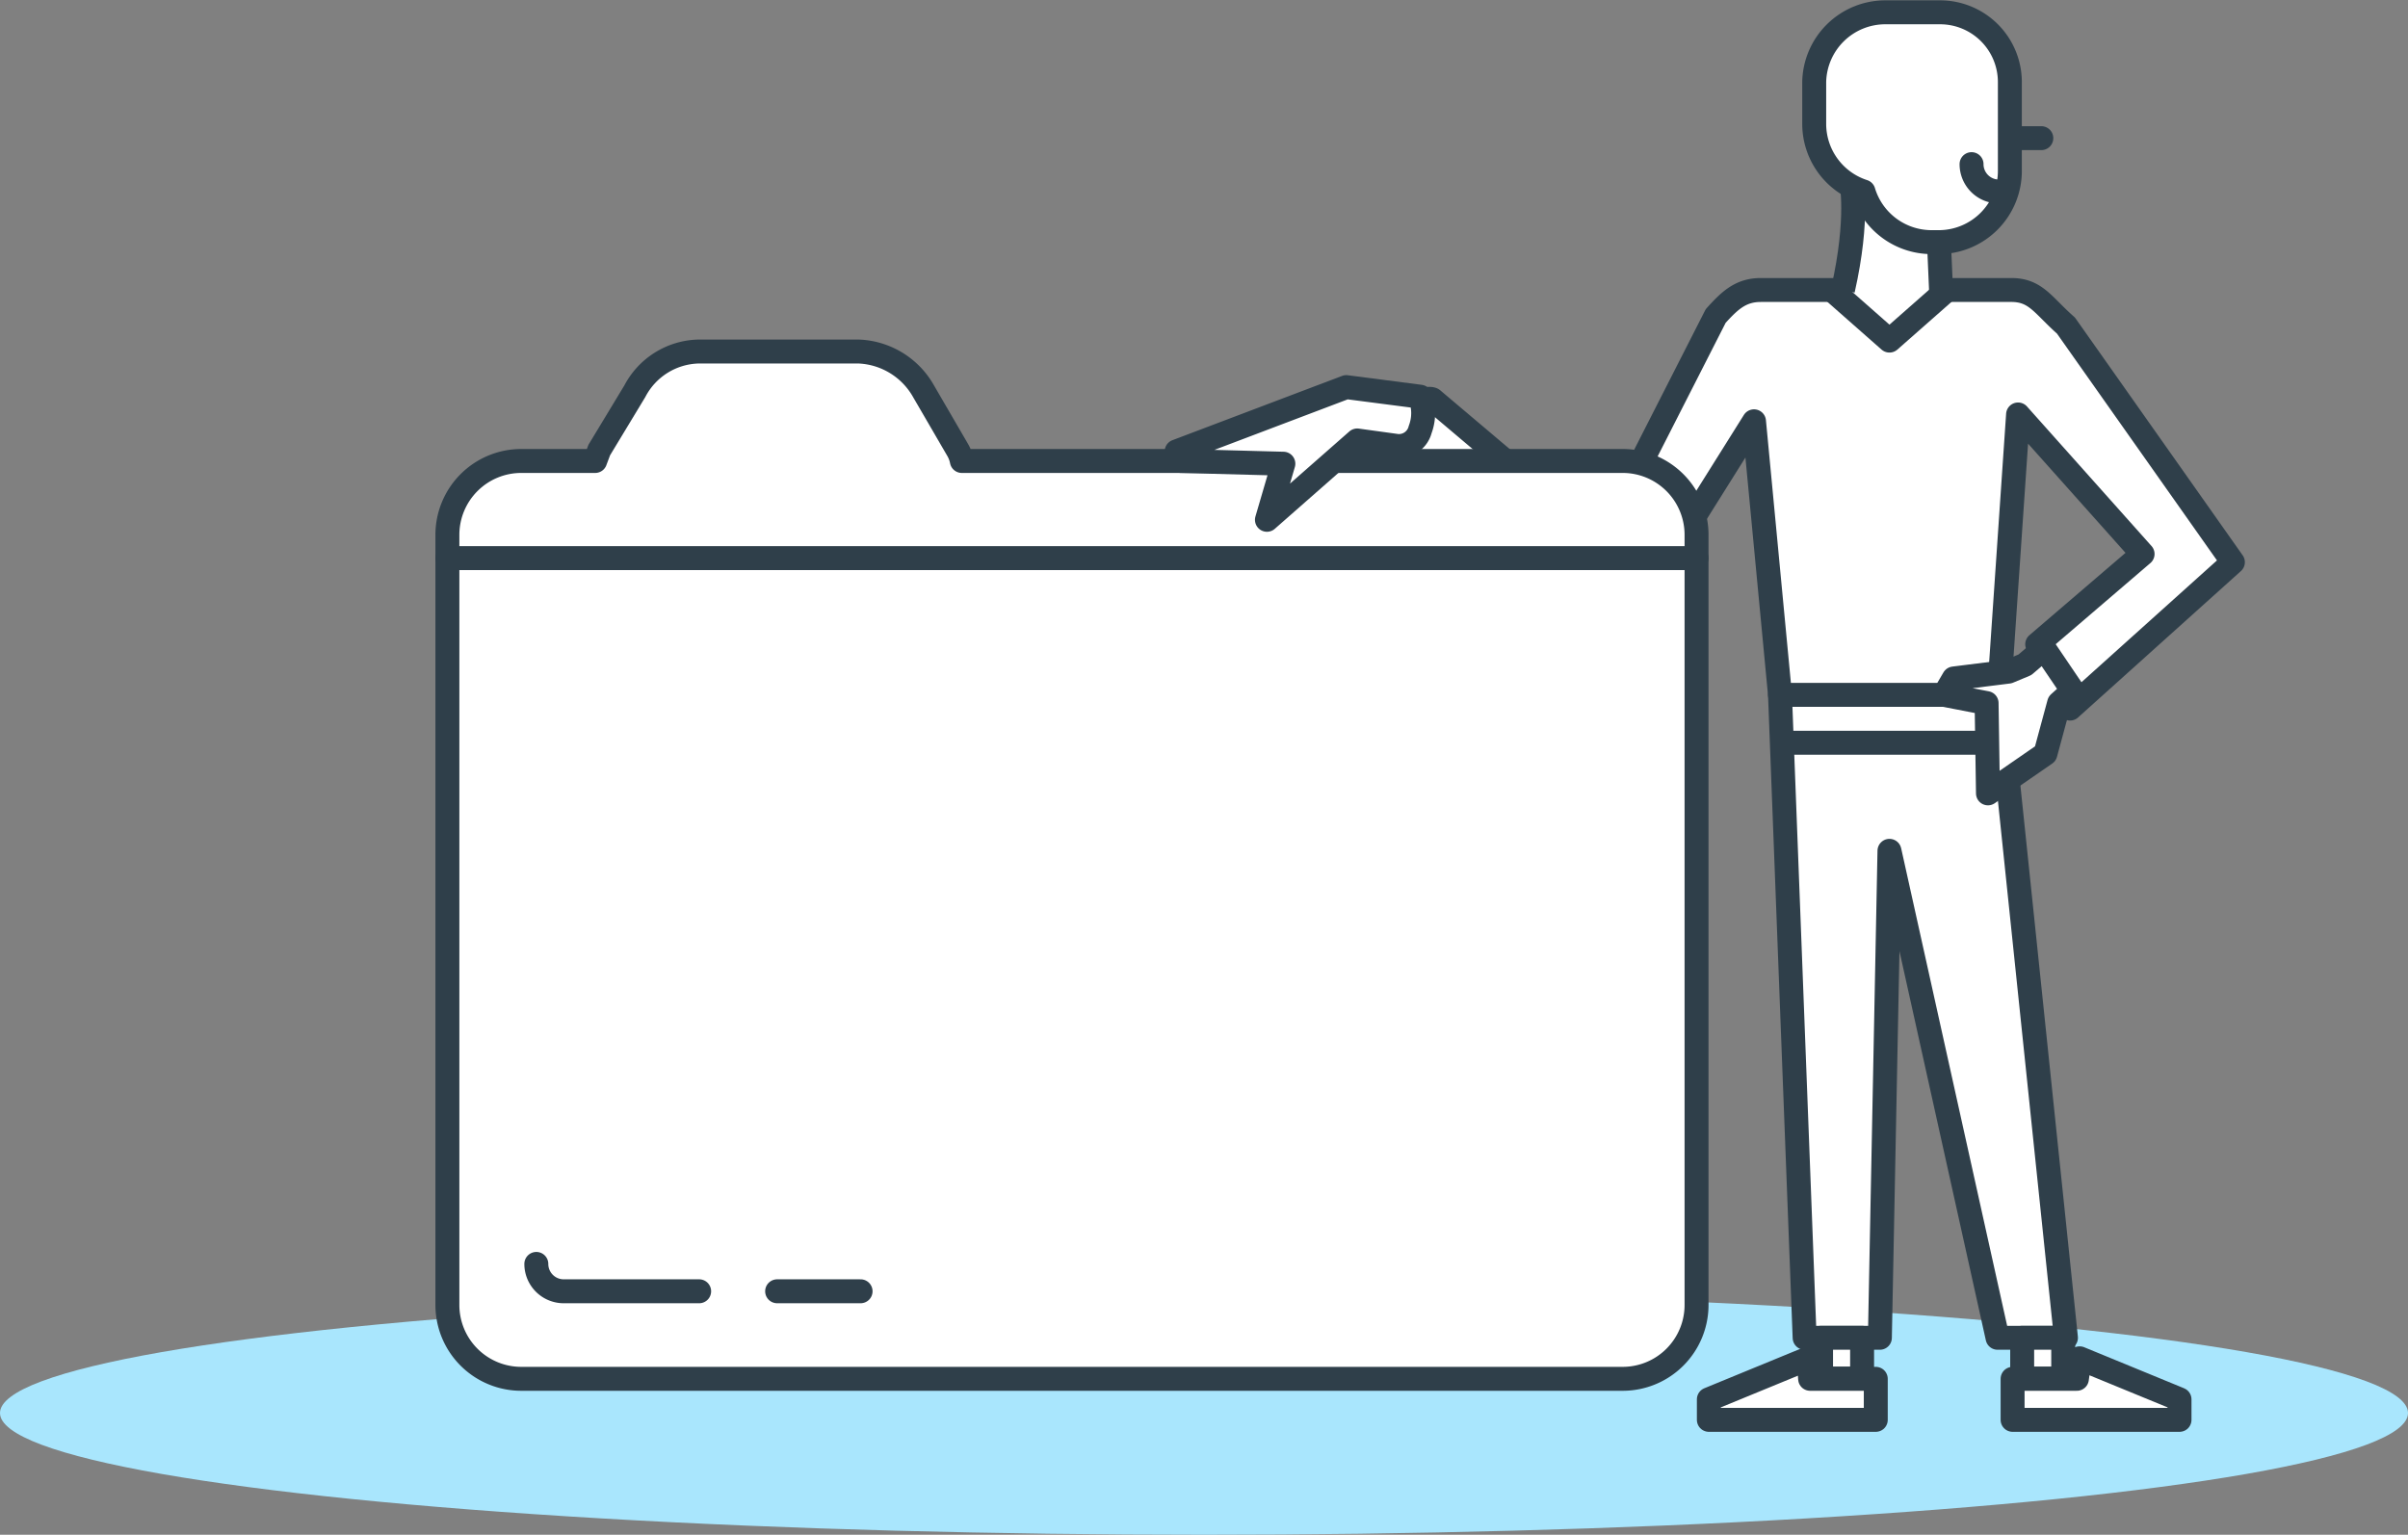
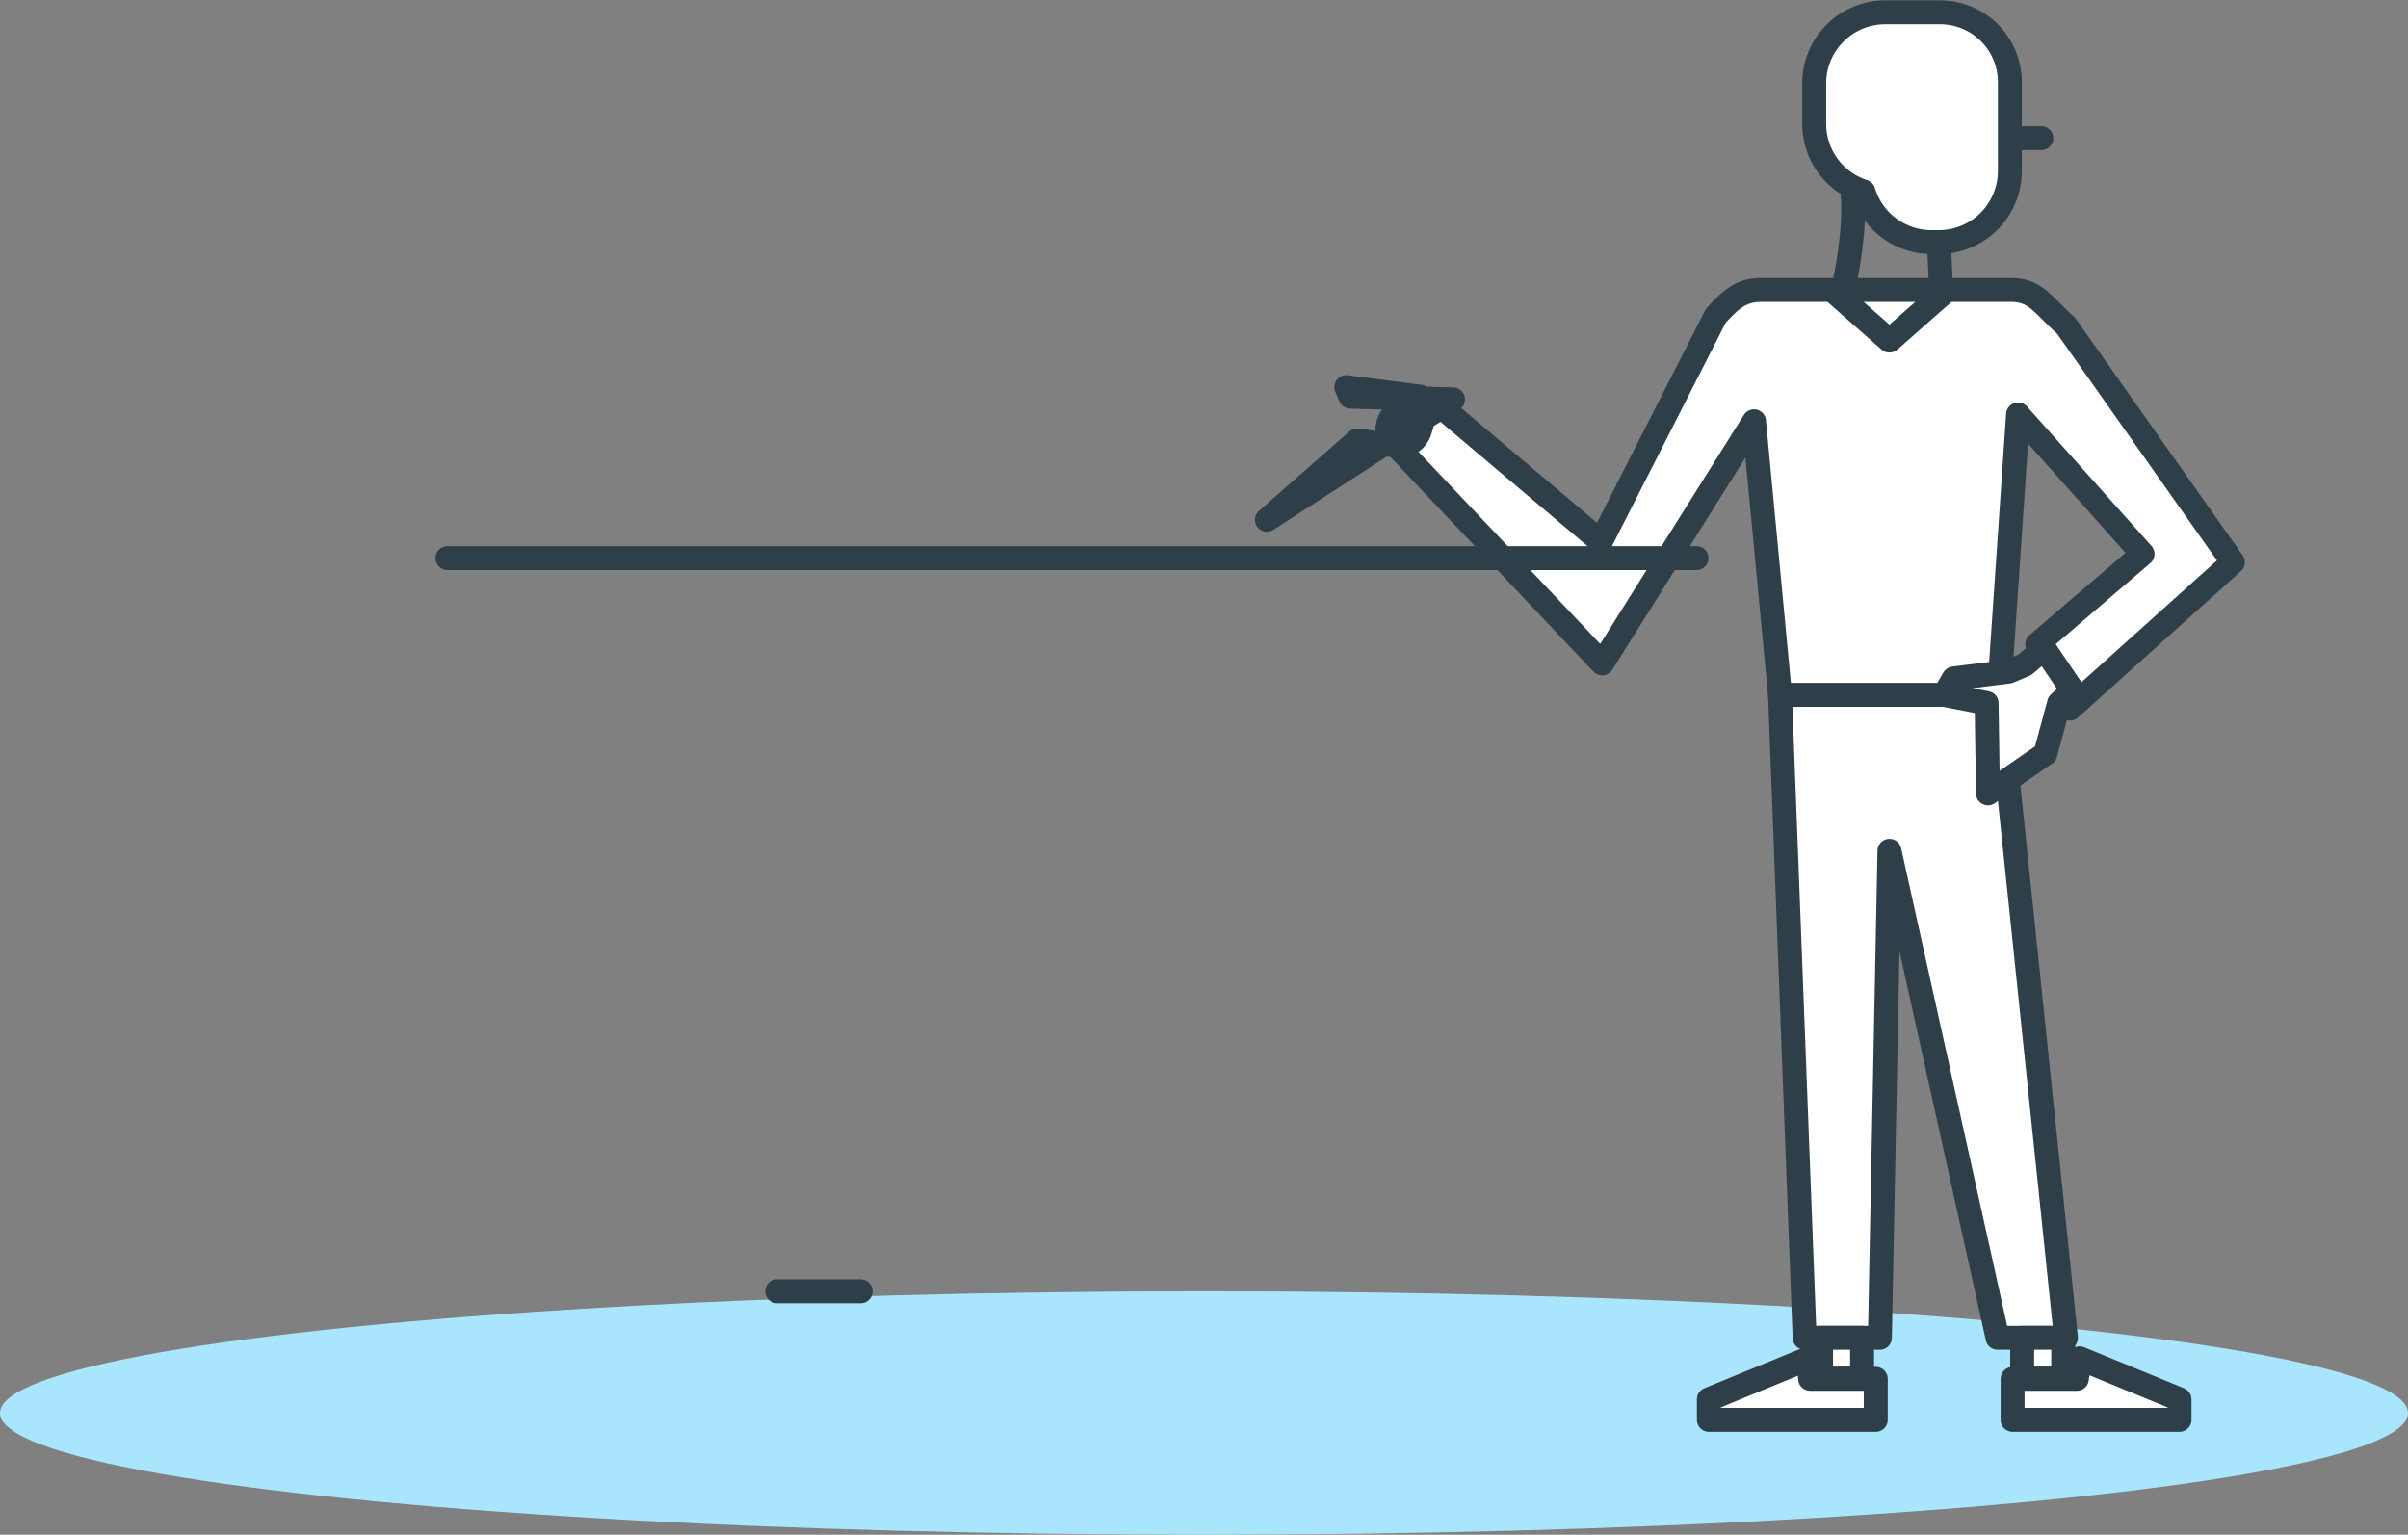
<svg xmlns="http://www.w3.org/2000/svg" viewBox="0 0 176 112.2">
  <rect x="0" y="0" width="176" height="112.2" fill="#808080" stroke="none" />
  <defs>
    <style>.cls-1{fill:#a9e6fd;}.cls-2,.cls-4,.cls-5{fill:#fff;}.cls-2,.cls-3,.cls-5,.cls-6{stroke:#2f3f4a;stroke-linejoin:round;stroke-width:1.75px;}.cls-2,.cls-3{stroke-linecap:round;}.cls-3,.cls-6{fill:none;}</style>
  </defs>
  <title>Asset 1</title>
  <g id="Layer_2" data-name="Layer 2">
    <g id="Layer_11" data-name="Layer 11">
      <ellipse class="cls-1" cx="88" cy="103.3" rx="88" ry="8.9" />
      <polygon class="cls-2" points="130.1 50.8 131.9 97.8 137.4 97.8 138.1 62.2 146 97.8 151 97.8 146.1 50.8 130.1 50.8" />
      <path class="cls-2" d="M146.1,50.8l1.4-20.5,9.1,10.2-7.7,6.6,2.4,4.7,11.9-10.7L151,23.8c-1.7-1.5-2.2-2.6-4-2.6H128.7c-1.5,0-2.3.8-3.3,1.9L117,39.6,104.7,29.2s-.4-.3-2.3.7a1.7,1.7,0,0,0-.9,2.1l15.6,16.5,11.1-17.7,1.9,20Z" />
-       <line class="cls-3" x1="130.6" y1="54.3" x2="145.5" y2="54.3" />
-       <polygon class="cls-4" points="134.8 22.5 142.1 24.6 142.1 14 136.4 14 134.8 22.5" />
      <path class="cls-5" d="M135.3,13.2s.6,2.7-.6,8" />
      <line class="cls-5" x1="141.7" y1="17.3" x2="141.9" y2="21.9" />
      <path class="cls-2" d="M141.8.9h-4A5.2,5.2,0,0,0,132.6,6V9.1a5.2,5.2,0,0,0,3.6,4.9,5.2,5.2,0,0,0,4.9,3.7h.7a5.2,5.2,0,0,0,5.1-5.2V6A5.1,5.1,0,0,0,141.8.9Z" />
      <line class="cls-3" x1="147.8" y1="10.1" x2="149.2" y2="10.1" />
-       <path class="cls-3" d="M146.1,14a2,2,0,0,1-2-2" />
      <polyline class="cls-6" points="133.9 21.2 138.1 24.9 142.3 21.2" />
-       <path class="cls-2" d="M118.6,33.7H70.3a2.6,2.6,0,0,0-.3-.8l-2.5-4.3a5.7,5.7,0,0,0-4.7-2.9H51a5.4,5.4,0,0,0-4.6,2.9l-2.6,4.3-.3.8H38.1a5.4,5.4,0,0,0-5.4,5.4V95.4a5.4,5.4,0,0,0,5.4,5.4h80.5a5.4,5.4,0,0,0,5.4-5.4V39.1A5.4,5.4,0,0,0,118.6,33.7Z" />
      <line class="cls-3" x1="32.7" y1="40.8" x2="124" y2="40.8" />
-       <path class="cls-2" d="M102.1,32.6a1.6,1.6,0,0,0,1.7-1.2,3.4,3.4,0,0,0,0-2.4l-5.4-.7L86,33l.3.7,7.5.2L92.6,38l6.6-5.8Z" />
+       <path class="cls-2" d="M102.1,32.6a1.6,1.6,0,0,0,1.7-1.2,3.4,3.4,0,0,0,0-2.4l-5.4-.7l.3.7,7.5.2L92.6,38l6.6-5.8Z" />
      <polygon class="cls-2" points="146.8 49.1 142.8 49.6 142.1 50.8 145.2 51.4 145.3 58 149.5 55.1 150.5 51.4 151.5 50.5 149.4 47.4 148 48.6 146.8 49.1" />
-       <path class="cls-2" d="M51.1,94.4H41.2a2,2,0,0,1-2-2" />
      <line class="cls-3" x1="56.8" y1="94.4" x2="62.9" y2="94.4" />
      <rect class="cls-2" x="133.1" y="97.8" width="3" height="2.98" />
      <rect class="cls-2" x="147.8" y="97.8" width="3" height="2.98" />
      <polygon class="cls-2" points="148.5 100.8 151.8 100.8 152 99.3 159.3 102.3 159.3 103.8 147.1 103.8 147.1 100.8 148.5 100.8" />
      <polygon class="cls-2" points="135.7 100.8 132.3 100.8 132.2 99.3 124.9 102.3 124.9 103.8 137.1 103.8 137.1 100.8 135.7 100.8" />
    </g>
  </g>
</svg>